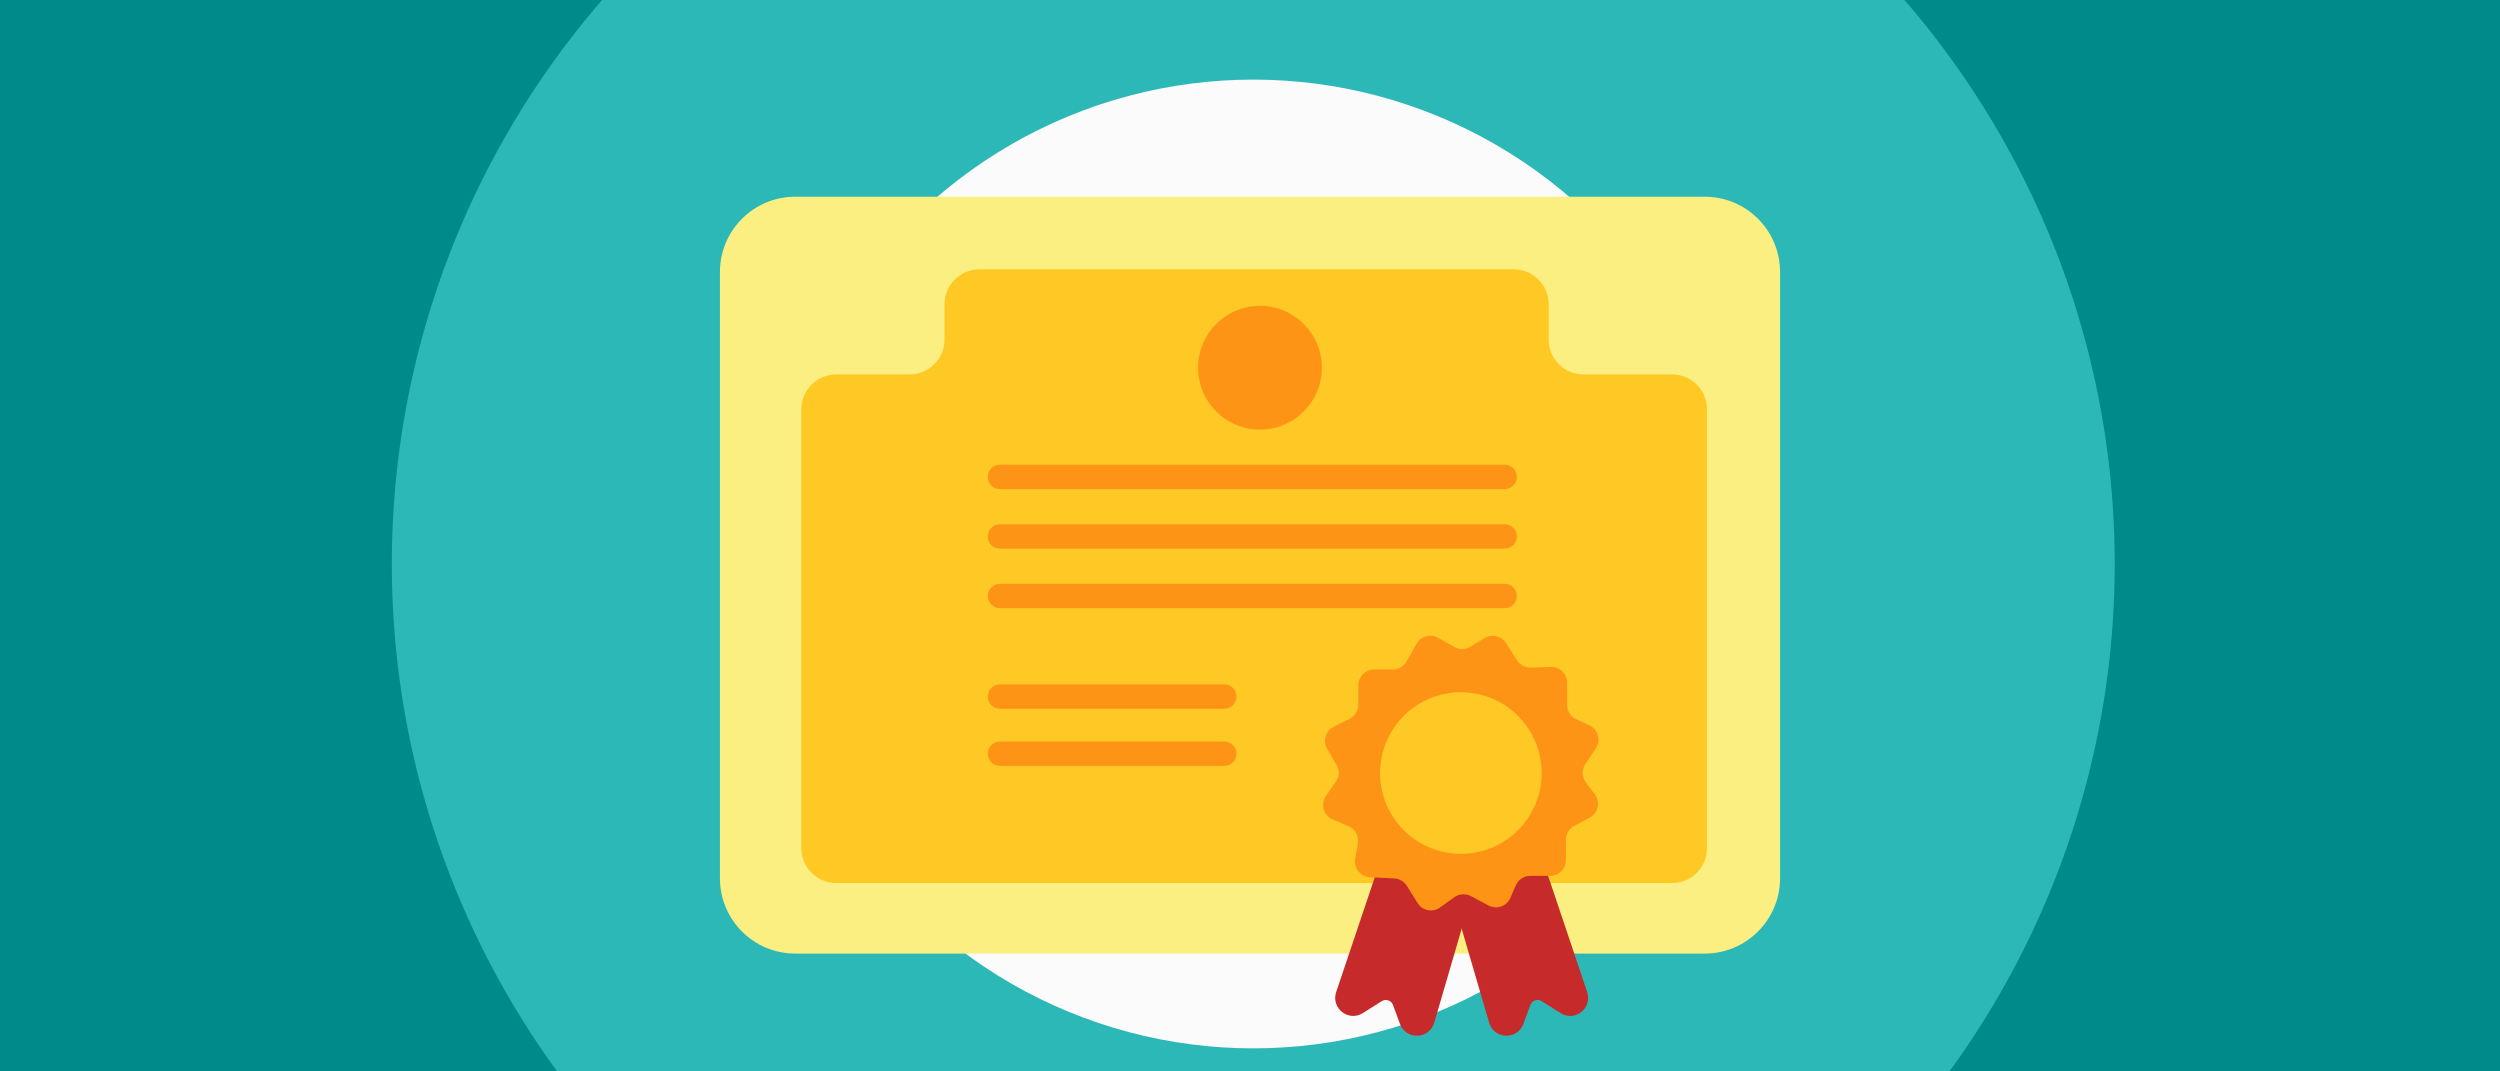
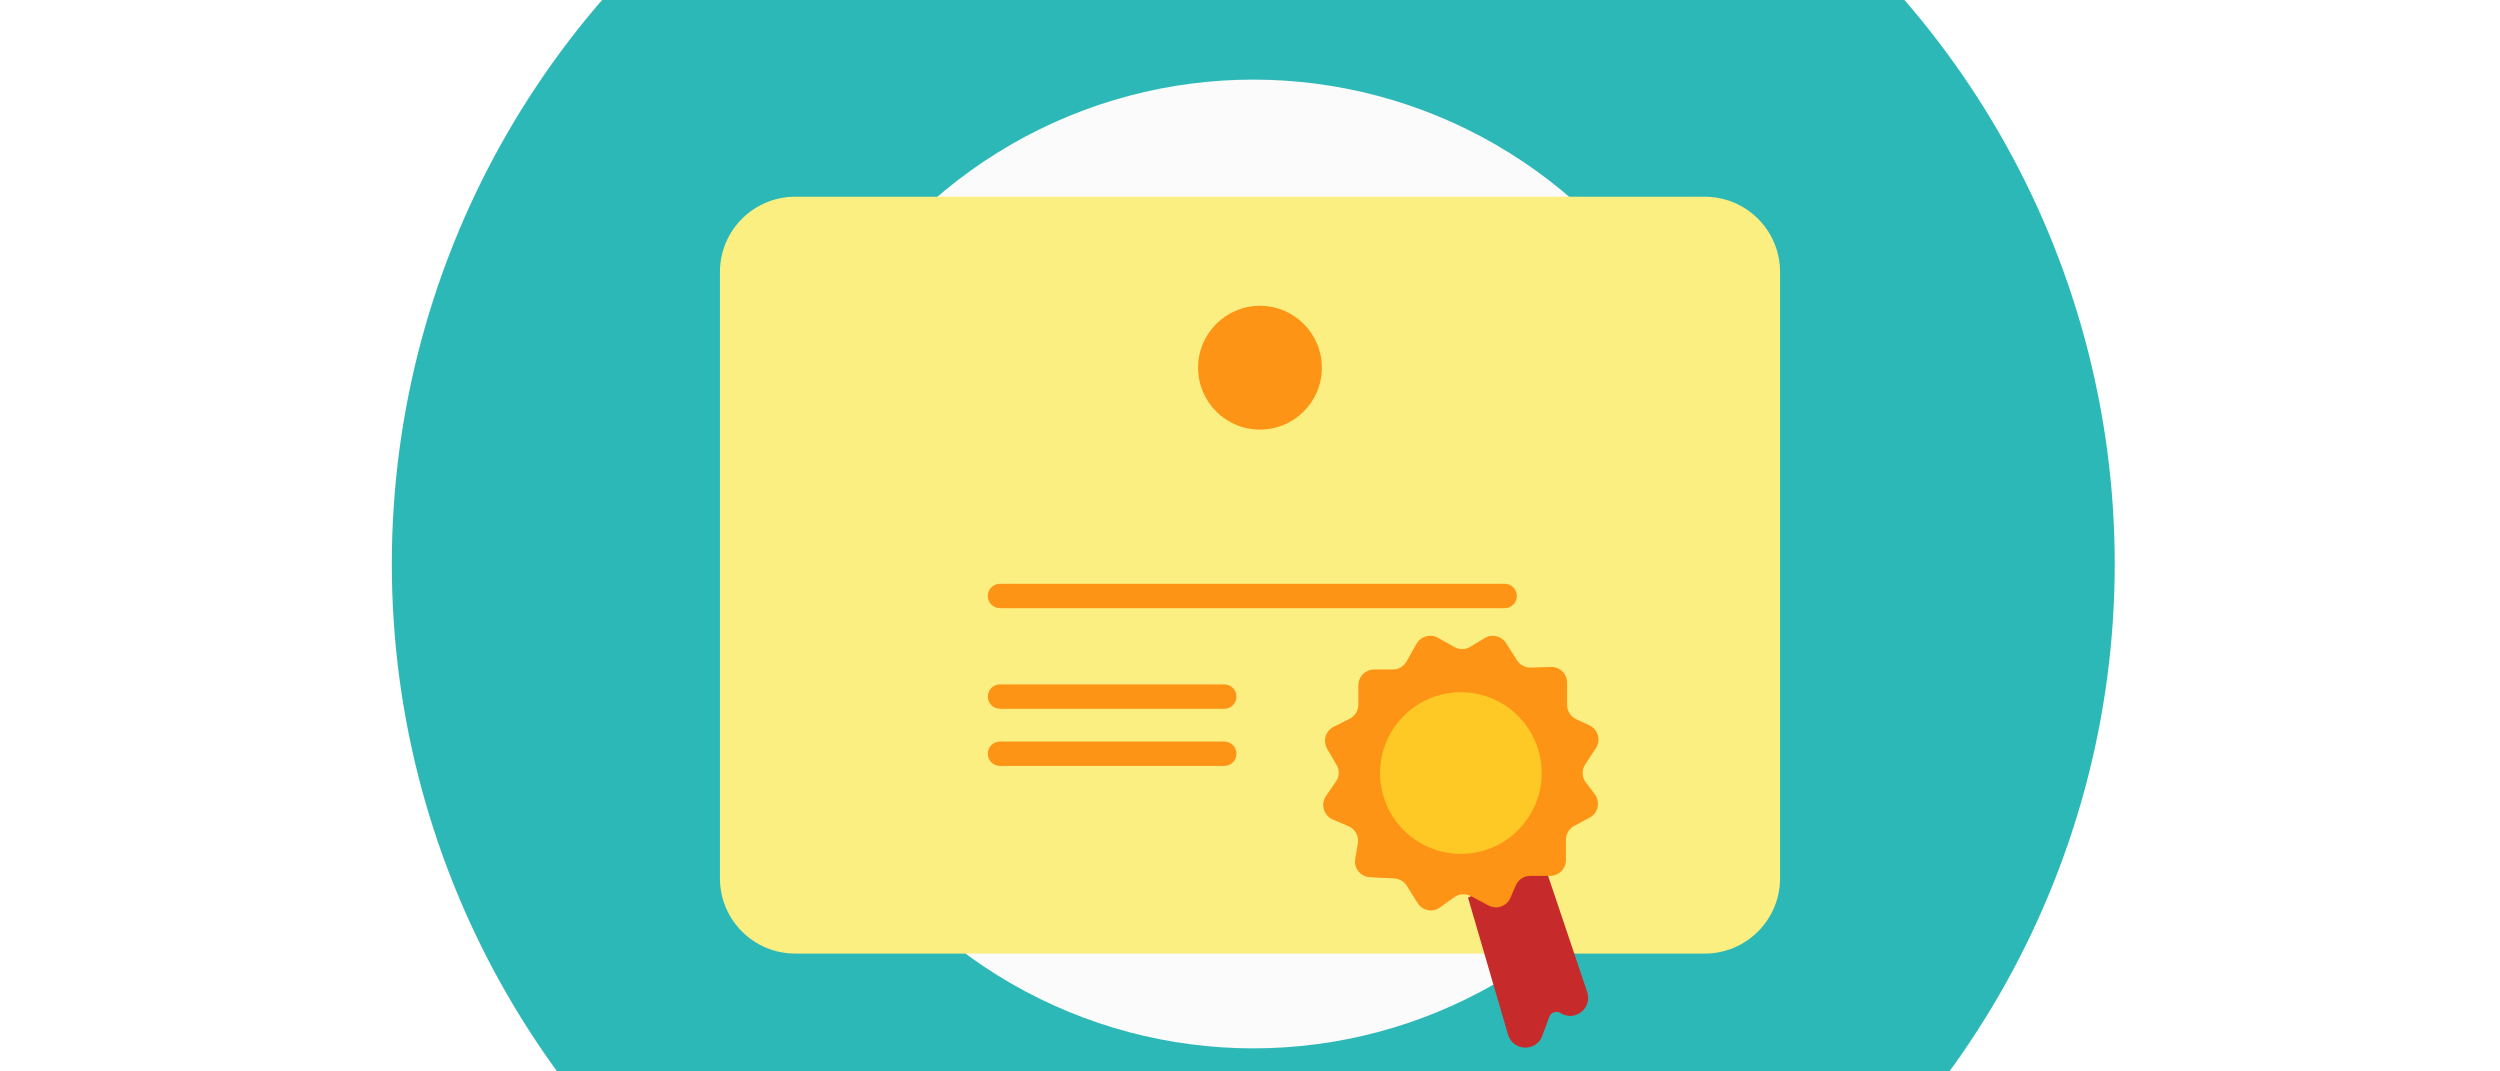
<svg xmlns="http://www.w3.org/2000/svg" version="1.1" id="Layer_1" x="0px" y="0px" viewBox="0 0 1680 720" style="enable-background:new 0 0 1680 720;" xml:space="preserve">
  <style type="text/css">
	.st0{fill:#008A8A;}
	.st1{fill:#2DB8B8;}
	.st2{fill:#FBFBFB;}
	.st3{fill:#FCEF81;}
	.st4{fill:#FEC924;}
	.st5{fill:#FE9416;}
	.st6{fill:#C72A2A;}
</style>
-   <rect class="st0" width="1684.5" height="725.7" />
  <circle class="st1" cx="842.2" cy="379" r="578.9" />
  <circle class="st2" cx="842.2" cy="379" r="325.5" />
  <g>
    <g>
      <g>
        <path class="st3" d="M1145.6,640.8H534.4c-28,0-50.6-22.7-50.6-50.6V182.8c0-28,22.7-50.6,50.6-50.6h611.2     c28,0,50.6,22.7,50.6,50.6v407.4C1196.2,618.1,1173.5,640.8,1145.6,640.8z" />
      </g>
-       <path class="st4" d="M538.5,275v295c0,12.9,10.5,23.4,23.4,23.4h561.8c12.9,0,23.4-10.5,23.4-23.4V275c0-12.9-10.5-23.4-23.4-23.4    h-59.6c-12.9,0-23.4-10.5-23.4-23.4v-23.8c0-12.9-10.5-23.4-23.4-23.4H658.1c-12.9,0-23.4,10.5-23.4,23.4v23.8    c0,12.9-10.5,23.4-23.4,23.4H562C549,251.6,538.5,262.1,538.5,275z" />
      <circle class="st5" cx="846.7" cy="247.1" r="41.6" />
-       <path class="st5" d="M1011.1,328.7H672c-4.6,0-8.2-3.7-8.2-8.2l0,0c0-4.6,3.7-8.2,8.2-8.2h339.1c4.6,0,8.2,3.7,8.2,8.2l0,0    C1019.4,325,1015.7,328.7,1011.1,328.7z" />
-       <path class="st5" d="M1011.1,368.7H672c-4.6,0-8.2-3.7-8.2-8.2l0,0c0-4.6,3.7-8.2,8.2-8.2h339.1c4.6,0,8.2,3.7,8.2,8.2l0,0    C1019.4,365,1015.7,368.7,1011.1,368.7z" />
      <path class="st5" d="M1011.1,408.7H672c-4.6,0-8.2-3.7-8.2-8.2l0,0c0-4.6,3.7-8.2,8.2-8.2h339.1c4.6,0,8.2,3.7,8.2,8.2l0,0    C1019.4,405,1015.7,408.7,1011.1,408.7z" />
      <path class="st5" d="M822.7,476.3H672c-4.6,0-8.2-3.7-8.2-8.2l0,0c0-4.6,3.7-8.2,8.2-8.2h150.7c4.6,0,8.2,3.7,8.2,8.2l0,0    C830.9,472.6,827.3,476.3,822.7,476.3z" />
      <path class="st5" d="M822.7,514.7H672c-4.6,0-8.2-3.7-8.2-8.2l0,0c0-4.6,3.7-8.2,8.2-8.2h150.7c4.6,0,8.2,3.7,8.2,8.2l0,0    C830.9,511,827.3,514.7,822.7,514.7z" />
    </g>
-     <path class="st6" d="M927.4,579l-29.5,87.7c-3.6,10.8,8.3,20.2,17.9,14.1l12.7-8c2.8-1.8,6.5-0.5,7.6,2.6l4.7,12.7   c4,10.9,19.7,10.4,23-0.8l26.9-92.1L927.4,579z" />
-     <path class="st6" d="M1037.1,579l29.5,87.7c3.6,10.8-8.3,20.2-17.9,14.1l-12.7-8c-2.8-1.8-6.5-0.5-7.6,2.6l-4.7,12.7   c-4,10.9-19.7,10.4-23-0.8l-26.9-92.1L1037.1,579z" />
+     <path class="st6" d="M1037.1,579l29.5,87.7c3.6,10.8-8.3,20.2-17.9,14.1c-2.8-1.8-6.5-0.5-7.6,2.6l-4.7,12.7   c-4,10.9-19.7,10.4-23-0.8l-26.9-92.1L1037.1,579z" />
    <path class="st5" d="M898.2,514.1l-6.4-11c-3-5.3-1-12,4.4-14.7L907,483c3.6-1.8,5.8-5.5,5.8-9.5v-13c0-5.8,4.7-10.6,10.6-10.6H936   c3.8,0,7.3-2.1,9.2-5.4l6.7-11.9c2.9-5.1,9.3-6.9,14.4-4l11.1,6.2c3.3,1.9,7.4,1.8,10.7-0.2l9.6-5.8c4.9-3,11.3-1.5,14.4,3.4   l7.3,11.5c2,3.1,5.5,5,9.2,4.9l13.7-0.4c5.9-0.2,10.8,4.6,10.8,10.6v14.9c0,4.1,2.4,7.9,6.1,9.6l8.8,4.1c5.9,2.7,8,10,4.4,15.4   l-7.1,10.8c-2.5,3.8-2.3,8.7,0.4,12.2l6,7.9c3.9,5.2,2.3,12.6-3.4,15.7l-10.4,5.6c-3.4,1.8-5.6,5.4-5.6,9.3V578   c0,5.8-4.7,10.6-10.6,10.6h-13.4c-4.2,0-8,2.5-9.7,6.4l-3.6,8.3c-2.4,5.7-9.2,8.1-14.7,5.2l-11.8-6.3c-3.6-1.9-7.9-1.6-11.2,0.7   l-9.6,6.9c-5,3.6-11.9,2.2-15.1-3l-7.2-11.5c-1.8-2.9-5-4.8-8.5-5l-16.3-0.8c-6.3-0.3-11-6.1-9.9-12.3l1.8-10.5   c0.8-4.8-1.8-9.6-6.3-11.5l-10.6-4.5c-6.1-2.6-8.3-10.2-4.6-15.7l6.6-9.6C900.1,522,900.3,517.6,898.2,514.1z" />
    <circle class="st4" cx="981.7" cy="519.5" r="54.3" />
  </g>
</svg>